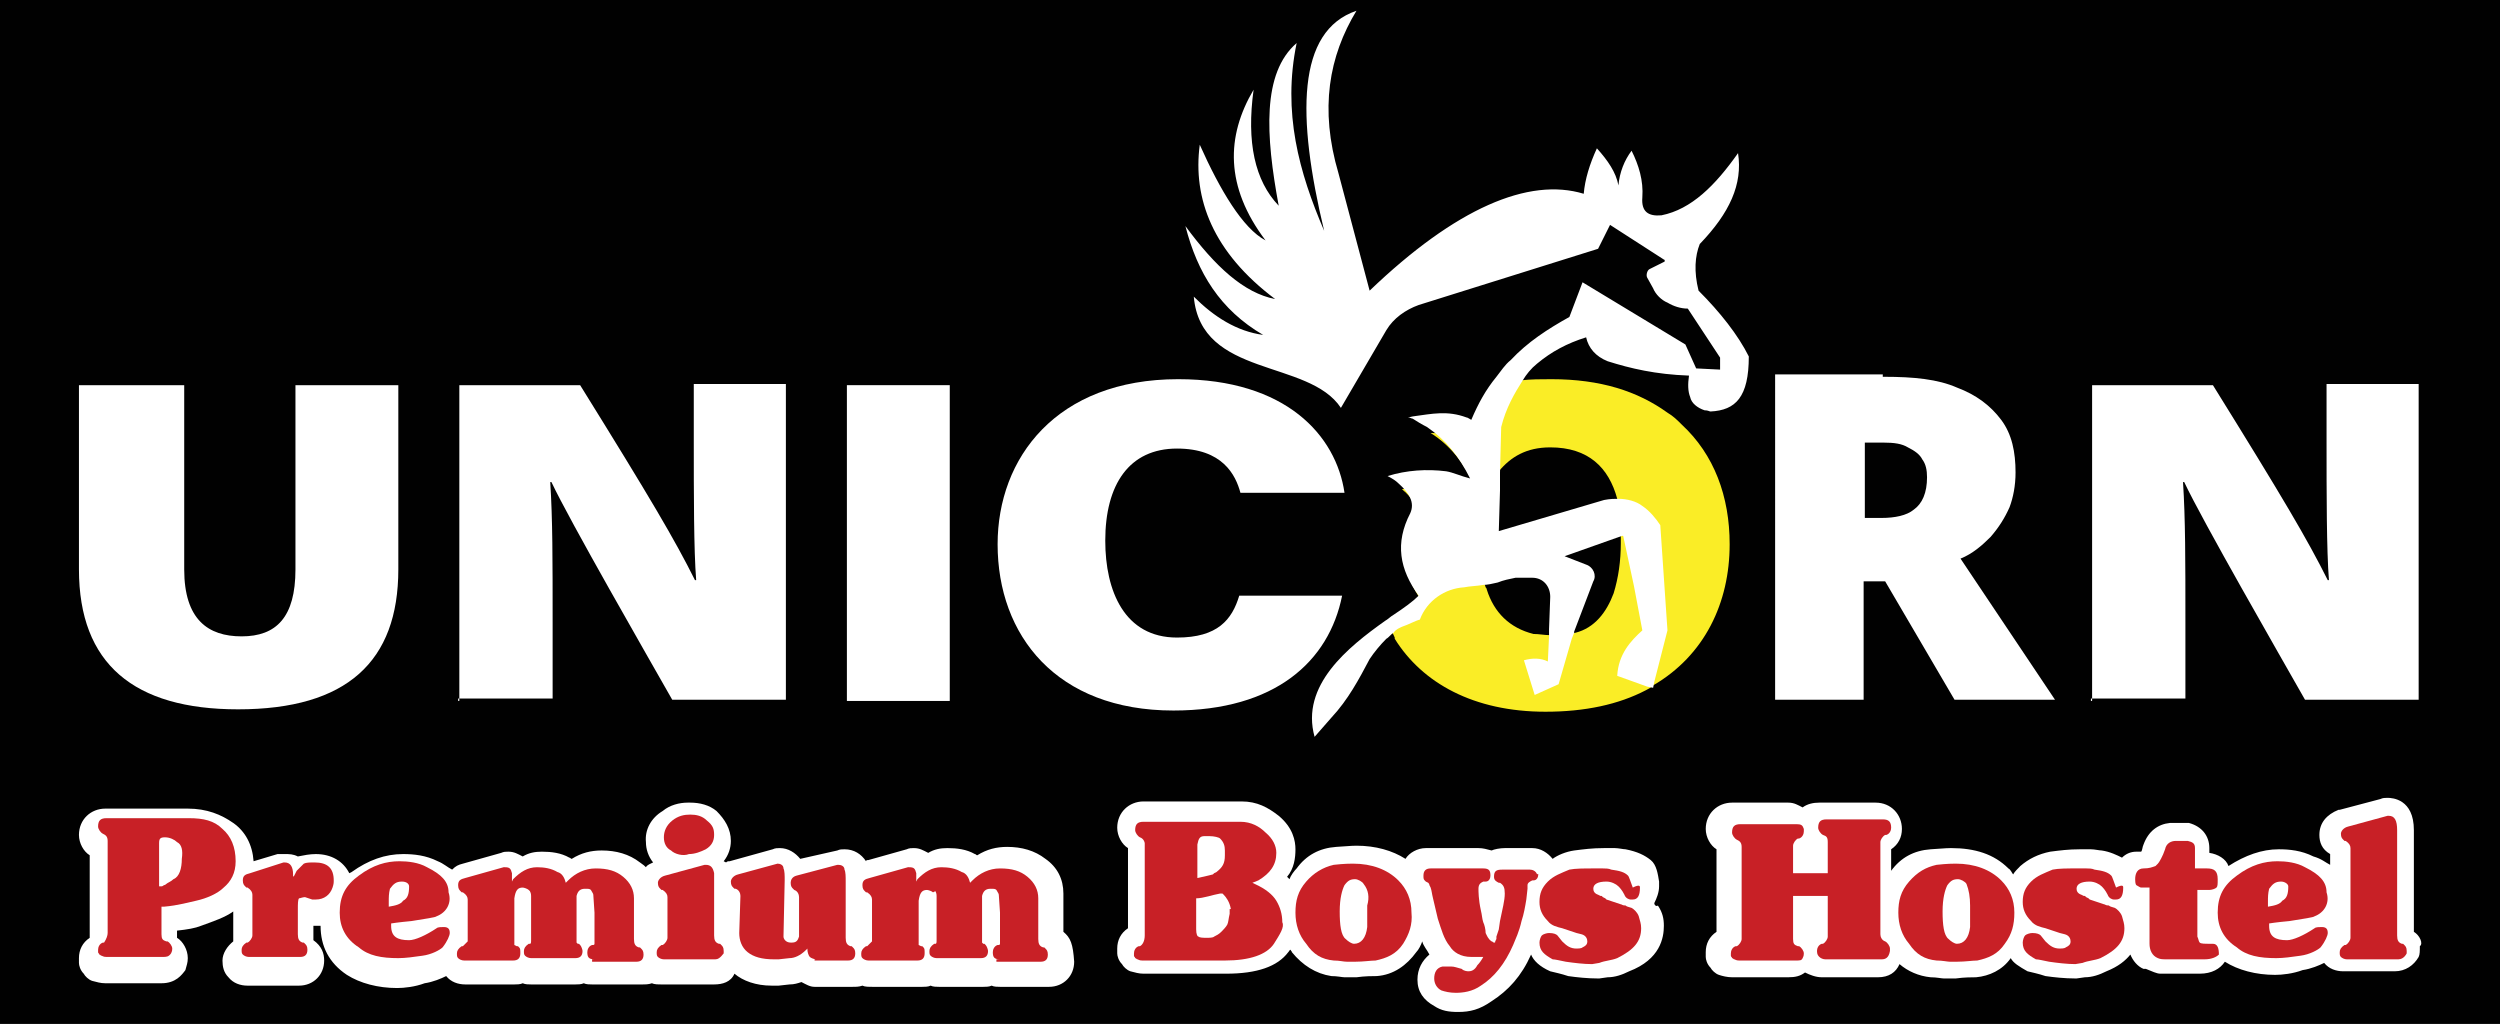
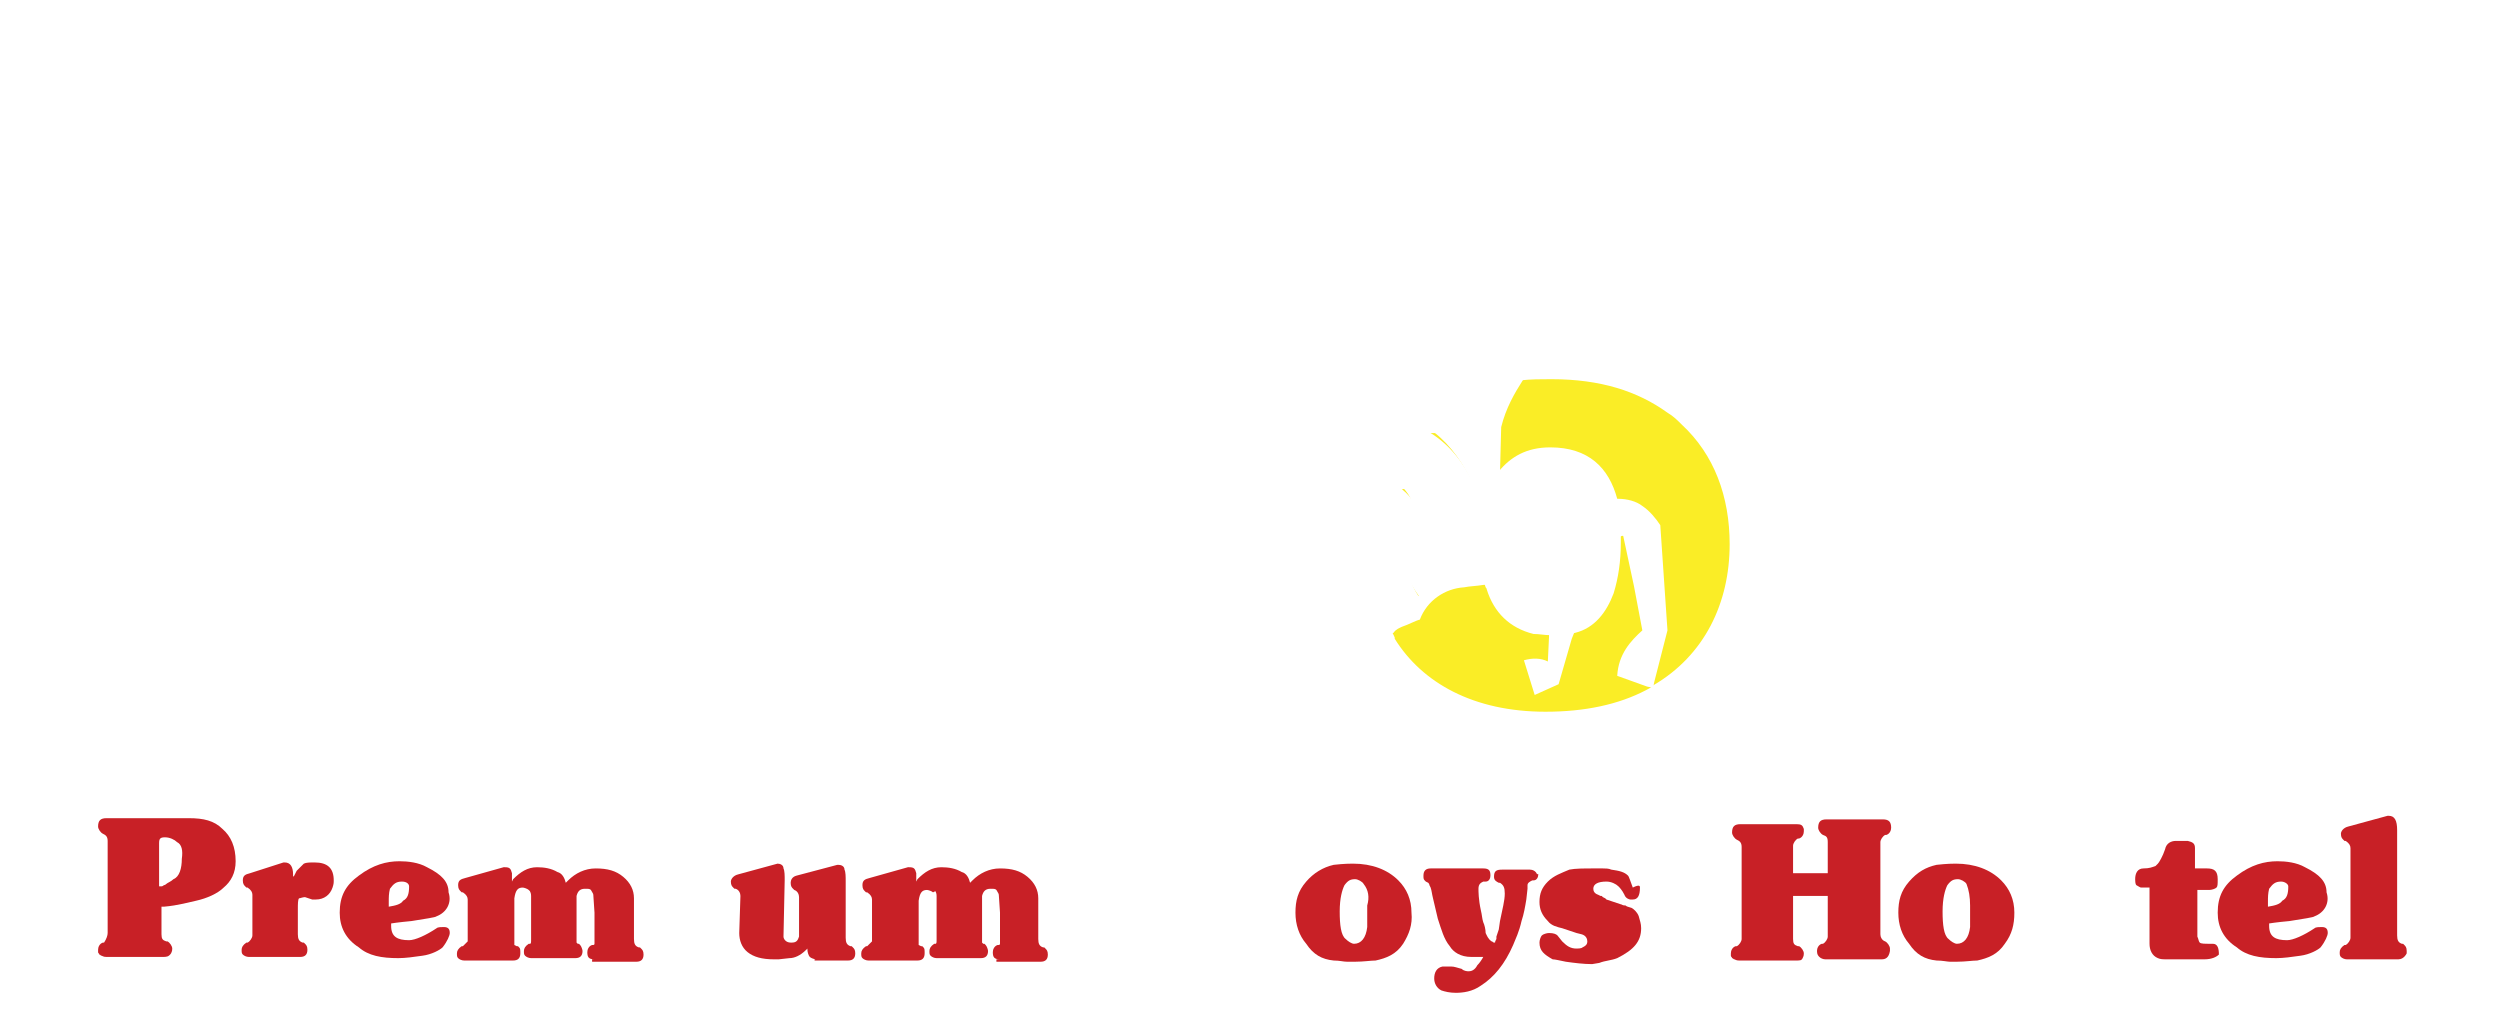
<svg xmlns="http://www.w3.org/2000/svg" version="1.1" id="Layer_1" x="0px" y="0px" viewBox="0 0 209 85.6" enable-background="new 0 0 209 85.6" xml:space="preserve">
-   <rect x="0" fill="#010101" width="209" height="85.6" />
  <g>
    <path fill="#FFFFFF" d="M15.4,32.2v15.4c0,4.2,2,5.6,4.8,5.6c2.9,0,4.5-1.6,4.5-5.6V32.2h8.6v15.4c0,7.7-4.3,11.7-13.4,11.7   c-8.7,0-13.3-3.8-13.3-11.7V32.2H15.4z" />
    <path fill="#FFFFFF" d="M38.4,58.6V32.2h10.1c5.9,9.5,7.9,12.9,9.6,16.3h0.1c-0.2-2.5-0.2-7.2-0.2-11.7v-4.7h7.7v26.4h-9.5   c-2.1-3.7-8.6-15-10.1-18.2H46c0.2,3.1,0.2,6.5,0.2,11.7v6.4h-7.9V58.6z" />
    <path fill="#FFFFFF" d="M79.4,32.2v26.4h-8.6V32.2H79.4z" />
    <path fill="#FFFFFF" d="M98.4,53.3c-4.4,0-6-3.9-6-8.1c0-4.7,2-7.7,6-7.7c3.8,0,4.9,2.2,5.3,3.7h8.7c-0.7-4.8-4.9-9.5-13.9-9.5   c-10.2,0-15.1,6.6-15.1,13.8c0,7.6,4.9,13.9,14.7,13.9c8.5,0,13-4.1,14.1-9.6h-8.6C103,51.8,101.8,53.3,98.4,53.3z" />
    <path fill="#FAED26" d="M140.6,35.5c-0.4-0.4-0.7-0.7-1.2-1c-2.5-1.8-5.6-2.8-9.7-2.8c-0.9,0-1.7,0-2.6,0.1l0,0   c-0.6,0.1-1.1,0.1-1.7,0.2c-0.9,1.1-1.5,2.2-2.1,3.6c-0.1-0.1-0.2-0.1-0.4-0.2c-0.2,0.5-0.5,0.9-0.6,1.4c-0.9-0.5-1.8-0.6-2.7-0.6   c1.6,1,2.8,2.5,3.6,4.3c-0.6-0.2-1.2-0.5-2-0.6c0.4,0.5,0.6,1,0.9,1.6c-1.6-0.7-3.2-0.9-4.9-0.6c0.9,0.7,1.4,1.6,1,2.5   c-1.2,2.3-0.9,4.7,0.7,6.9c-0.5,0.5-1.2,1-2.1,1.6c-0.2,0.1-0.5,0.4-0.7,0.5c0.1,0.2,0.4,0.6,0.5,0.9c0,0,0,0,0,0.1   c2.3,3.7,6.6,6.1,12.6,6.1c3.3,0,6.1-0.6,8.4-1.8c0.2-0.1,0.4-0.2,0.6-0.4c4.3-2.5,6.4-6.9,6.4-11.8   C144.6,41.5,143.3,38,140.6,35.5z M131.7,52.9c-0.4,0.1-0.9,0.2-1.4,0.2c-0.1,0-0.4,0-0.5,0c-0.1,0-0.1,0-0.2,0   c-0.5,0-0.9-0.1-1.4-0.1c-2-0.5-3.3-1.8-3.9-3.7c0-0.1-0.1-0.2-0.1-0.2c-0.4-1.1-0.5-2.5-0.5-3.8c0-1.2,0.1-2.3,0.4-3.3   c0.2-1,0.6-1.8,1.2-2.6c1-1.2,2.3-2,4.3-2c3.2,0,4.9,1.7,5.6,4.3c0.1,0.5,0.2,1,0.2,1.5c0.1,0.5,0.1,1.1,0.1,1.7c0,0.1,0,0.4,0,0.5   c0,1.5-0.2,2.9-0.6,4.2C134.3,51.2,133.3,52.5,131.7,52.9z" />
    <path fill="#FFFFFF" d="M174.9,58.6V32.2H185c5.9,9.5,7.9,12.9,9.6,16.3h0.1c-0.2-2.5-0.2-7.2-0.2-11.7v-4.7h7.7v26.4h-9.5   c-2.1-3.7-8.6-15-10.1-18.2h-0.1c0.2,3.1,0.2,6.5,0.2,11.7v6.4h-7.9V58.6z" />
    <g>
      <path fill="#FFFFFF" d="M143,34.4c-0.1,0-0.2-0.1-0.5-0.1c-0.6-0.2-1.1-0.6-1.2-1.1c-0.2-0.5-0.2-1.1-0.1-1.8    c-2.8-0.1-4.9-0.6-6.8-1.2c-1-0.4-1.6-1.1-1.8-2c-1.6,0.5-2.9,1.2-4.1,2.2c-0.5,0.4-0.9,0.9-1.2,1.4c-0.7,1.1-1.4,2.3-1.8,3.9    l-0.1,3.8V41l-0.1,3.4l8.8-2.6c0.5-0.1,0.9-0.1,1.2-0.1c0.7,0,1.5,0.2,2,0.6c0.6,0.4,1.1,1,1.5,1.6l0.6,8.8l-1.1,4.3l-0.1,0.5    l-0.5-0.1l-2.5-0.9c0.1-1.8,1.1-2.9,2.1-3.8l-0.7-3.7l-0.9-4.2h-0.1l-4.8,1.7l1.8,0.7c0.6,0.2,0.9,0.9,0.6,1.4l-1.6,4.2v0.1    l-0.2,0.5l-1.1,3.8l-2,0.9l-0.9-2.9c0.7-0.2,1.4-0.2,2,0.1l0.1-2.1v-0.6l0.1-2.7c0-0.9-0.6-1.6-1.5-1.6h-1.4    c-0.5,0.1-1,0.2-1.5,0.4c-0.4,0.1-0.9,0.2-1.2,0.2c-0.6,0.1-1.1,0.1-1.6,0.2c-1.6,0.1-3.1,1.1-3.7,2.7c-0.4,0.1-0.9,0.4-1.5,0.6    c-0.2,0.1-0.5,0.2-0.7,0.5c-0.2,0.1-0.4,0.4-0.6,0.5c-0.5,0.5-1,1.1-1.4,1.7c-0.9,1.7-1.8,3.4-3.2,4.9l-1.4,1.6    c-1.2-4.3,2.8-7.5,5.9-9.7c0.2-0.1,0.5-0.4,0.7-0.5c0.9-0.6,1.6-1.1,2.1-1.6c-1.6-2.2-2-4.4-0.7-6.9c0.4-0.9-0.1-1.7-1-2.5    c-0.2-0.2-0.5-0.4-0.9-0.6c1.6-0.5,3.3-0.6,4.9-0.4c0.6,0.1,1.2,0.4,2,0.6c-0.9-1.8-2-3.2-3.6-4.3c-0.4-0.2-0.9-0.5-1.2-0.7    c-0.1,0-0.2-0.1-0.4-0.1c0.1,0,0.4-0.1,0.5-0.1c1.5-0.2,2.8-0.5,4.4,0.1c0.1,0,0.2,0.1,0.4,0.2c0.6-1.4,1.2-2.5,2.1-3.6    c0.4-0.5,0.7-1,1.2-1.4c1.4-1.5,3.1-2.6,4.9-3.6l1.1-2.9l8.6,5.2l0.9,2l2,0.1v-1l-2.7-4.1c-0.6,0-1.2-0.2-1.7-0.5    c-0.5-0.2-1-0.7-1.2-1.2l-0.5-0.9c-0.1-0.2,0-0.6,0.2-0.7l1.2-0.6c0.1,0,0.1-0.2,0-0.2l-4.5-2.9l-1,2l-15,4.7    c-1.1,0.4-2.1,1.1-2.7,2.1l-3.8,6.5c-2.7-4.1-11.7-2.5-12.3-9.3c1.7,1.7,3.6,2.9,5.8,3.2c-3.6-2.1-5.5-5.2-6.5-9.1    c2.5,3.4,4.9,5.6,7.5,6.1c-5.2-3.9-6.9-8.4-6.3-12.9c1.7,3.8,3.6,7,5.5,8c-3.4-4.5-3.3-8.7-1-12.6c-0.6,4.4,0.1,7.6,2.1,9.7    c-1.1-5.9-1.4-11.1,1.5-13.6c-1.2,5.8,0.2,10.8,2.3,15.7c-2.3-9.6-2.3-16.7,2.7-18.4c-2.3,3.8-3.1,8.2-1.5,13.6l2.6,9.8    c7.2-6.9,13.3-9.5,17.9-8.1c0.1-1.2,0.5-2.5,1.1-3.8c0.9,1,1.6,2,1.8,3.1c0.1-1.1,0.5-2.1,1.1-2.9c0.6,1.2,1,2.5,0.9,3.9    c-0.1,1.2,0.5,1.6,1.6,1.5c2.5-0.5,4.5-2.5,6.4-5.2c0.4,2.6-0.7,5-3.2,7.6c-0.4,1-0.5,2.3-0.1,3.9c1.8,1.8,3.3,3.7,4.2,5.5    C146.2,33.2,145.1,34.3,143,34.4z" />
    </g>
    <g>
      <g>
        <g>
          <path fill="#FFFFFF" d="M88.9,77.9L88.9,77.9v-3.2c0-1.2-0.5-2.2-1.5-2.9c-0.9-0.7-2-1-3.2-1c-0.9,0-1.7,0.2-2.5,0.7      c-0.1,0-0.1-0.1-0.2-0.1c-0.7-0.4-1.5-0.5-2.3-0.5c-0.6,0-1.1,0.1-1.6,0.4c-0.4-0.2-0.7-0.4-1.2-0.4c-0.2,0-0.4,0-0.6,0.1      l-3.2,0.9c-0.1,0-0.2,0-0.2,0.1c-0.4-0.6-1-1-1.8-1c-0.2,0-0.4,0-0.6,0.1l-3.1,0.7c-0.4-0.5-1-0.9-1.7-0.9c-0.2,0-0.4,0-0.6,0.1      L61,72h-0.1c-0.1,0-0.2,0.1-0.2,0.1L60.5,72c0.4-0.5,0.6-1.1,0.6-1.7c0-1-0.5-1.8-1.2-2.5l0,0c-0.6-0.5-1.4-0.7-2.2-0.7      c-0.1,0-0.1,0-0.2,0c-0.7,0-1.5,0.2-2.1,0.7c-1,0.6-1.5,1.6-1.4,2.6c0,0.6,0.2,1.2,0.6,1.7c-0.2,0.1-0.5,0.2-0.6,0.4      c-0.1-0.1-0.2-0.2-0.5-0.4c-0.9-0.7-2-1-3.2-1c-0.9,0-1.7,0.2-2.5,0.7c-0.1,0-0.1-0.1-0.2-0.1c-0.7-0.4-1.5-0.5-2.3-0.5      c-0.6,0-1.1,0.1-1.6,0.4c-0.4-0.2-0.7-0.4-1.2-0.4c-0.2,0-0.4,0-0.6,0.1l-3.2,0.9c-0.4,0.1-0.6,0.2-0.9,0.5      c-0.4-0.2-0.7-0.5-1.2-0.7c-1-0.5-2-0.6-2.9-0.6c-1.5,0-2.9,0.5-4.3,1.5L29.2,73c-0.5-1-1.5-1.6-2.8-1.6c-0.5,0-1,0.1-1.5,0.2      c-0.4-0.2-0.7-0.2-1.1-0.2c-0.1,0-0.2,0-0.4,0h-0.2l-2,0.6c-0.1-1.4-0.7-2.5-1.7-3.2c-1-0.7-2.2-1.2-3.8-1.2H8.8      c-1.2,0-2.2,0.9-2.2,2.2c0,0.7,0.4,1.4,0.9,1.7v6.9c-0.6,0.4-0.9,1-0.9,1.7c0,0.1,0,0.2,0,0.4c0,0.2,0.1,0.6,0.4,0.9      c0.1,0.2,0.4,0.5,0.7,0.6c0.4,0.1,0.7,0.2,1.1,0.2h4.7c1.2,0,1.7-0.7,2-1.1l0,0c0.1-0.4,0.2-0.6,0.2-1c0-0.7-0.4-1.4-0.9-1.7      v-0.6c0.9-0.1,1.5-0.2,2-0.4c1.1-0.4,2-0.7,2.7-1.2v2.5c-0.5,0.4-0.9,1-0.9,1.6c0,0.5,0.1,1,0.5,1.4c0.4,0.5,1,0.7,1.6,0.7H25      c1.2,0,2.1-0.9,2.1-2.1c0-0.6-0.2-1.2-0.9-1.7v-1.2c0,0,0,0,0.1,0c0.1,0,0.4,0,0.5,0c0,1.7,0.7,3.1,2.2,4.1l0,0      c1.1,0.7,2.6,1.1,4.2,1.1c0.6,0,1.5-0.1,2.3-0.4c0.7-0.1,1.4-0.4,1.8-0.6l0,0c0.4,0.5,1,0.7,1.6,0.7h4.1c0.2,0,0.5,0,0.7-0.1      c0.2,0.1,0.5,0.1,0.7,0.1h3.7c0.2,0,0.5,0,0.7-0.1c0.2,0.1,0.5,0.1,0.7,0.1h4.1c0.4,0,0.6,0,0.9-0.1c0.2,0.1,0.5,0.1,0.9,0.1      h4.3c0.7,0,1.4-0.2,1.7-0.9l0,0c0.7,0.6,1.8,1,3.1,1h0.2c0.1,0,0.2,0,0.4,0l0.9-0.1c0.4,0,0.7-0.1,1-0.2      c0.4,0.2,0.7,0.4,1.1,0.4h3.1c0.4,0,0.6,0,0.9-0.1c0.2,0.1,0.5,0.1,0.9,0.1h4.1c0.2,0,0.5,0,0.7-0.1c0.2,0.1,0.5,0.1,0.7,0.1      h3.7c0.2,0,0.5,0,0.7-0.1c0.2,0.1,0.5,0.1,0.7,0.1h4.1c1.2,0,2.1-0.9,2.1-2.1C89.7,78.9,89.5,78.4,88.9,77.9z" />
-           <path fill="#FFFFFF" d="M138.3,75.5c0.2-0.4,0.4-0.9,0.4-1.4c0,0,0-0.1,0-0.2v-0.2c-0.1-0.6-0.2-1.4-0.7-1.8      c-0.5-0.4-1.1-0.7-2.1-0.9c-0.2,0-0.6-0.1-0.9-0.1s-0.6,0-0.9,0c-1,0-1.7,0.1-2.5,0.2c-0.7,0.1-1.4,0.4-1.8,0.7      c-0.4-0.5-1-0.9-1.7-0.9h-2.3c-0.4,0-0.9,0.1-1.1,0.2c-0.4-0.1-0.7-0.2-1.1-0.2h-4.4c-0.7,0-1.4,0.4-1.7,0.9      c-1.1-0.7-2.5-1.1-4.1-1.1c-0.1,0-0.4,0-1.7,0.1c-1.4,0.1-2.5,0.7-3.3,1.8c-0.2,0.2-0.5,0.6-0.6,0.9c-0.1-0.1-0.1-0.1-0.2-0.2      c0.6-0.7,0.7-1.6,0.7-2.3c0-0.7-0.2-1.8-1.4-2.8c-0.9-0.7-1.8-1.2-3.1-1.2l0,0h-8.2c-1.2,0-2.2,0.9-2.2,2.2      c0,0.7,0.4,1.4,0.9,1.7v1c0,0.2,0,0.5,0,0.7v0.6l0,0c0,0.2,0,0.5,0,0.6v0.1v3.7c-0.6,0.4-0.9,1-0.9,1.7c0,0.1,0,0.2,0,0.4      c0,0.2,0.1,0.6,0.4,0.9c0.1,0.2,0.4,0.5,0.7,0.6c0.4,0.1,0.7,0.2,1.1,0.2h6.9c2.6,0,4.3-0.6,5.2-1.8c0.1-0.1,0.1-0.2,0.2-0.2      c0,0.1,0.1,0.1,0.1,0.2c0.9,1.1,2,1.8,3.3,2c0.5,0,0.9,0.1,1.1,0.1c0.4,0,0.5,0,0.5,0h0.4h0.1c0.7-0.1,1.4-0.1,1.7-0.1l0,0l0,0      c1.4-0.1,2.5-0.9,3.3-2c0.2-0.2,0.4-0.6,0.5-0.9c0.1,0.4,0.4,0.7,0.6,1.1c-0.6,0.5-1,1.2-1,2.1c0,1,0.5,1.7,1.4,2.2      c0.6,0.4,1.2,0.5,2,0.5c1,0,1.8-0.2,2.8-0.9c1.4-0.9,2.5-2.1,3.3-3.9c0.2,0.5,0.7,1,1.6,1.4c0.4,0.1,0.9,0.2,1.5,0.4      c0.7,0.1,1.6,0.2,2.5,0.2h0.1l0.7-0.1c0.6,0,1.2-0.2,1.8-0.5c2.6-1,2.9-2.8,2.9-3.8c0-0.6-0.1-1.1-0.5-1.7      C138.5,75.8,138.3,75.7,138.3,75.5z" />
          <path fill="#FFFFFF" d="M201.8,77.9v-8.5c0-2.6-1.8-2.7-2.2-2.7c-0.2,0-0.4,0-0.6,0.1l-3.4,0.9h-0.1c-1,0.4-1.6,1.1-1.6,2.1      c0,0.6,0.2,1.2,0.9,1.6l0,0v0.9c-0.4-0.2-0.7-0.5-1.4-0.7c-1-0.5-2-0.6-2.9-0.6c-1.4,0-2.8,0.5-4.2,1.4c-0.2-0.6-0.9-1-1.6-1.1      v-0.4c0-1-0.6-1.8-1.7-2.1c-0.2,0-0.4,0-1.4,0h-0.1h-0.1c-1,0.1-1.8,0.7-2.2,1.8l0,0c-0.1,0.2-0.1,0.5-0.2,0.6      c-0.1,0-0.1,0-0.4,0c-0.5,0-0.9,0.2-1.2,0.5c-0.4-0.2-1-0.5-1.7-0.6c-0.2,0-0.6-0.1-0.9-0.1s-0.6,0-0.9,0c-1,0-1.7,0.1-2.5,0.2      c-1,0.2-1.8,0.6-2.5,1.2c-0.2,0.2-0.5,0.5-0.6,0.7c-0.1-0.1-0.2-0.4-0.4-0.5c-1.2-1.2-2.8-1.7-4.8-1.7c-0.1,0-0.4,0-1.7,0.1      c-1.4,0.1-2.5,0.7-3.3,1.8V71c0.6-0.4,0.9-1,0.9-1.7c0-1.2-0.9-2.2-2.2-2.2h-4.7c-0.5,0-1,0.1-1.4,0.4c-0.4-0.2-0.7-0.4-1.2-0.4      h-4.7c-1.2,0-2.2,0.9-2.2,2.2c0,0.7,0.4,1.4,0.9,1.7v6.9c-0.6,0.4-0.9,1-0.9,1.7c0,0.1,0,0.2,0,0.4c0,0.2,0.1,0.6,0.4,0.9      c0.1,0.2,0.4,0.5,0.7,0.6s0.7,0.2,1.1,0.2h4.7c0.6,0,1-0.1,1.4-0.4c0.4,0.2,0.9,0.4,1.4,0.4h4.7c0.9,0,1.5-0.4,1.8-1.1      c0.7,0.6,1.6,1,2.6,1.1c0.5,0,0.9,0.1,1.1,0.1c0.4,0,0.5,0,0.5,0h0.4h0.1c0.7-0.1,1.4-0.1,1.7-0.1l0,0l0,0      c1.1-0.1,2.2-0.6,2.9-1.6c0.2,0.4,0.7,0.7,1.4,1.1c0.4,0.1,0.9,0.2,1.5,0.4c0.7,0.1,1.6,0.2,2.5,0.2h0.1l0.7-0.1      c0.6,0,1.2-0.2,1.8-0.5c1-0.4,1.6-0.9,2-1.4c0.2,0.5,0.6,1,1.1,1.2h0.1h0.1c0.5,0.2,0.9,0.4,1.2,0.4h3.3c1,0,1.7-0.4,2.1-1      c1.1,0.7,2.6,1.1,4.2,1.1c0.6,0,1.5-0.1,2.3-0.4c0.7-0.1,1.4-0.4,1.8-0.6l0,0c0.4,0.5,1,0.7,1.6,0.7h4.3c0.9,0,1.6-0.5,2-1.2      l0,0l0,0c0.1-0.2,0.1-0.5,0.1-0.9C202.6,78.9,202.3,78.2,201.8,77.9z M151.2,70.9L151.2,70.9L151.2,70.9v0.6l0,0V70.9z       M151.4,77.8C151.2,77.8,151.2,77.8,151.4,77.8v-1.6l0,0V77.8z" />
        </g>
        <path fill="#C82026" d="M18.7,74.2c-0.5,0.5-1.4,0.9-2.3,1.1c-0.5,0.1-1.5,0.4-2.7,0.5h-0.2v2.3c0,0.4,0.1,0.5,0.4,0.6h0.1     c0.2,0.1,0.4,0.4,0.4,0.6c0,0.1,0,0.2-0.1,0.4C14.1,80,13.9,80,13.6,80H8.9c-0.1,0-0.2,0-0.4-0.1c-0.1,0-0.1-0.1-0.2-0.1     c0-0.1-0.1-0.1-0.1-0.2s0-0.1,0-0.2c0-0.2,0.1-0.5,0.4-0.6h0.1C8.9,78.5,9,78.2,9,78v-7.7c0-0.4-0.2-0.5-0.4-0.6l0,0l0,0     c-0.2-0.1-0.4-0.4-0.4-0.6c0-0.5,0.2-0.7,0.7-0.7h6.9c1.2,0,2.1,0.2,2.8,0.9c0.7,0.6,1.1,1.5,1.1,2.7     C19.7,73,19.3,73.7,18.7,74.2z M14.8,70.4c-0.2-0.2-0.6-0.4-1-0.4s-0.5,0.1-0.5,0.5v0.2v3.4h0.1h0.1c0.1,0,0.2-0.1,0.2-0.1     s0.1,0,0.2-0.1c0.1-0.1,0.4-0.2,0.6-0.4c0.5-0.2,0.7-0.9,0.7-1.7C15.3,71.1,15.2,70.6,14.8,70.4z" />
        <path fill="#C82026" d="M27.8,74.2c-0.2,0.6-0.7,1-1.4,1c0,0-0.1,0-0.2,0c-0.1,0-0.1,0-0.1,0L25.5,75c-0.2,0-0.4,0.1-0.5,0.1     c-0.1,0.1-0.1,0.5-0.1,0.9v2.1c0,0.4,0.1,0.6,0.4,0.7h0.1l0.1,0.1c0.1,0.1,0.2,0.2,0.2,0.5c0,0.4-0.2,0.6-0.6,0.6h-4.3     c-0.2,0-0.4-0.1-0.5-0.2c-0.1-0.1-0.1-0.2-0.1-0.4c0-0.2,0.1-0.4,0.4-0.6h0.1c0.2-0.1,0.4-0.4,0.4-0.6v-0.1v-3.3     c0-0.2-0.1-0.4-0.4-0.6h-0.1l-0.1-0.1c-0.1-0.1-0.2-0.2-0.2-0.5c0-0.4,0.2-0.5,0.6-0.6l2.8-0.9h0.1l0,0c0.5,0,0.7,0.4,0.7,1v0.2     l0.1-0.1l0.2-0.4c0.2-0.2,0.5-0.5,0.6-0.6c0.2-0.1,0.5-0.1,0.9-0.1c1.1,0,1.6,0.5,1.6,1.5C27.9,73.8,27.9,73.9,27.8,74.2z" />
        <path fill="#C82026" d="M36.5,76.6c-0.1,0.1-0.9,0.2-2.1,0.4c-1.1,0.1-1.7,0.2-1.7,0.2v0.2c0,0.9,0.5,1.2,1.5,1.2     c0.5,0,1.4-0.4,2.3-1c0.1-0.1,0.4-0.1,0.6-0.1c0.4,0,0.5,0.2,0.5,0.5c0,0.2-0.2,0.7-0.6,1.2c-0.2,0.2-0.9,0.6-1.7,0.7     c-0.7,0.1-1.4,0.2-2,0.2c-1.4,0-2.5-0.2-3.3-0.9c-1.1-0.7-1.6-1.7-1.6-2.9c0-1.4,0.5-2.3,1.6-3.1c1.2-0.9,2.3-1.2,3.4-1.2     c0.7,0,1.6,0.1,2.3,0.5c1.2,0.6,1.8,1.2,1.8,2.1C37.8,75.5,37.3,76.3,36.5,76.6z M33.6,73.7c-0.5,0-0.7,0.2-1,0.6     c-0.1,0.4-0.1,0.7-0.1,1.1c0,0.1,0,0.1,0,0.2s0,0.1,0,0.2c0.6-0.1,1-0.2,1.2-0.5c0.4-0.2,0.5-0.6,0.5-1.2     C34.2,73.9,34,73.7,33.6,73.7z" />
        <path fill="#C82026" d="M49.7,80.2c-0.5,0-0.6-0.2-0.6-0.6c0-0.2,0.1-0.5,0.4-0.6h0.1c0.1,0,0.1-0.1,0.1-0.1v-0.2v-0.5v-0.4v-1.5     l-0.1-1.5c0-0.1-0.1-0.2-0.2-0.4c-0.1-0.1-0.2-0.1-0.5-0.1c-0.4,0-0.6,0.2-0.7,0.6v0.2v3.7l0.1,0.1h0.1l0.1,0.1     c0.1,0.1,0.2,0.4,0.2,0.5c0,0.4-0.2,0.6-0.6,0.6h-3.7c-0.2,0-0.4-0.1-0.5-0.2c-0.1-0.1-0.1-0.2-0.1-0.4c0-0.2,0.1-0.4,0.4-0.6     h0.1c0.1,0,0.1-0.1,0.1-0.4v-0.4v-3.2c0-0.1,0-0.2-0.1-0.4l-0.1-0.1c-0.1-0.1-0.4-0.2-0.5-0.2c-0.4,0-0.6,0.2-0.7,0.9     c0,0.1,0,0.4,0,0.6c0,0.2,0,0.6,0,1.1v1.5v0.4V79l0.2,0.1h0.1l0.1,0.1l0,0c0.1,0.1,0.1,0.2,0.1,0.5c0,0.4-0.2,0.6-0.6,0.6h-4.1     c-0.2,0-0.4-0.1-0.5-0.2c-0.1-0.1-0.1-0.2-0.1-0.4c0-0.2,0.1-0.4,0.4-0.6h0.1c0.1-0.1,0.2-0.2,0.4-0.4v-0.1v-3.4     c0-0.2-0.1-0.4-0.4-0.6h-0.1l-0.1-0.1c-0.1-0.1-0.2-0.2-0.2-0.5c0-0.4,0.2-0.5,0.6-0.6l3.2-0.9h0.1c0.4,0,0.5,0.1,0.6,0.5v0.1     v0.1v0.1v0.4l0.1-0.2c0.6-0.6,1.2-1,2-1c0.6,0,1.2,0.1,1.7,0.4c0.4,0.1,0.6,0.5,0.7,0.9l0.2-0.2c0.6-0.6,1.4-1,2.3-1     c1,0,1.7,0.2,2.3,0.7s0.9,1.1,0.9,1.8v3.4c0,0.4,0.1,0.6,0.4,0.7h0.1l0.1,0.1c0.1,0.1,0.2,0.2,0.2,0.5c0,0.4-0.2,0.6-0.6,0.6     h-3.7V80.2z" />
-         <path fill="#C82026" d="M59.8,80.2h-4.3c-0.2,0-0.4-0.1-0.5-0.2c-0.1-0.1-0.1-0.2-0.1-0.4c0-0.2,0.1-0.4,0.4-0.6h0.1     c0.2-0.1,0.4-0.4,0.4-0.6v-0.1v-3.3c0-0.2-0.1-0.4-0.4-0.6h-0.1l-0.1-0.1c-0.1-0.1-0.2-0.2-0.2-0.5c0-0.2,0.2-0.5,0.6-0.6     l3.3-0.9h0.1c0.4,0,0.6,0.2,0.7,0.7c0,0,0,0.2,0,0.5v4.7c0,0.4,0.1,0.6,0.4,0.7h0.1l0.1,0.1c0.1,0.1,0.2,0.2,0.2,0.5     c0,0.1,0,0.1,0,0.2C60.2,80.1,60,80.2,59.8,80.2z M56.1,71.1c-0.4-0.2-0.6-0.6-0.6-1.1c0-0.5,0.2-1,0.7-1.4     c0.5-0.4,1-0.5,1.5-0.5s1,0.1,1.4,0.5c0.5,0.4,0.6,0.7,0.6,1.2s-0.2,0.9-0.7,1.2c-0.4,0.2-0.9,0.4-1.4,0.4     C57.1,71.6,56.4,71.4,56.1,71.1z" />
        <path fill="#C82026" d="M68.2,80.2c-0.1,0-0.4-0.1-0.5-0.2c-0.1-0.1-0.2-0.4-0.2-0.6v-0.1l-0.1,0.1c-0.5,0.5-1,0.7-1.4,0.7     l-0.9,0.1c0,0-0.1,0-0.2,0c-0.1,0-0.1,0-0.2,0c-1,0-1.7-0.2-2.2-0.6c-0.5-0.4-0.7-1-0.7-1.6l0.1-3.1c0-0.2-0.1-0.5-0.4-0.6h-0.1     l-0.1-0.1c-0.1-0.1-0.2-0.2-0.2-0.5c0-0.2,0.2-0.5,0.6-0.6l3.3-0.9H65c0.2,0,0.5,0.1,0.5,0.4c0.1,0.2,0.1,0.6,0.1,1l-0.1,4.7     c0,0.2,0.2,0.5,0.6,0.5h0.1c0.4,0,0.5-0.2,0.6-0.5v-0.1V78v-0.1v-0.6V75c0-0.2-0.1-0.5-0.4-0.6l0,0l-0.1-0.1     c-0.1-0.1-0.2-0.2-0.2-0.5c0-0.2,0.1-0.5,0.5-0.6l3.4-0.9h0.1c0.2,0,0.5,0.1,0.5,0.4c0.1,0.2,0.1,0.6,0.1,1v4.7     c0,0.4,0.1,0.6,0.4,0.7h0.1l0.1,0.1c0.1,0.1,0.2,0.2,0.2,0.5c0,0.4-0.2,0.6-0.6,0.6h-2.8V80.2z" />
        <path fill="#C82026" d="M83.6,80.2c-0.5,0-0.6-0.2-0.6-0.6c0-0.2,0.1-0.5,0.4-0.6h0.1c0.1,0,0.1-0.1,0.1-0.1v-0.2v-0.5v-0.4v-1.5     l-0.1-1.5c0-0.1-0.1-0.2-0.2-0.4c-0.1-0.1-0.2-0.1-0.5-0.1c-0.4,0-0.6,0.2-0.7,0.6v0.2v3.7l0.1,0.1h0.1l0.1,0.1     c0.1,0.1,0.2,0.4,0.2,0.5c0,0.4-0.2,0.6-0.6,0.6h-3.7c-0.2,0-0.4-0.1-0.5-0.2c-0.1-0.1-0.1-0.2-0.1-0.4c0-0.2,0.1-0.4,0.4-0.6     h0.1c0.1,0,0.1-0.1,0.1-0.4v-0.4v-3.2c0-0.1,0-0.2-0.1-0.4L78,74.6c-0.1-0.1-0.4-0.2-0.5-0.2c-0.4,0-0.6,0.2-0.7,0.9     c0,0.1,0,0.4,0,0.6c0,0.2,0,0.6,0,1.1v1.5v0.4V79l0.2,0.1h0.1l0.1,0.1l0,0c0.1,0.1,0.1,0.2,0.1,0.5c0,0.4-0.2,0.6-0.6,0.6h-4.1     c-0.2,0-0.4-0.1-0.5-0.2c-0.1-0.1-0.1-0.2-0.1-0.4c0-0.2,0.1-0.4,0.4-0.6h0.1c0.1-0.1,0.2-0.2,0.4-0.4v-0.1v-3.4     c0-0.2-0.1-0.4-0.4-0.6h-0.1l-0.1-0.1c-0.1-0.1-0.2-0.2-0.2-0.5c0-0.4,0.2-0.5,0.6-0.6l3.2-0.9h0.1c0.4,0,0.5,0.1,0.6,0.5v0.1     v0.1v0.1v0.4l0.1-0.2c0.6-0.6,1.2-1,2-1c0.6,0,1.2,0.1,1.7,0.4c0.4,0.1,0.6,0.5,0.7,0.9l0.2-0.2c0.6-0.6,1.4-1,2.3-1     c1,0,1.7,0.2,2.3,0.7s0.9,1.1,0.9,1.8v3.4c0,0.4,0.1,0.6,0.4,0.7h0.1l0.1,0.1c0.1,0.1,0.2,0.2,0.2,0.5c0,0.4-0.2,0.6-0.6,0.6     h-3.7V80.2z" />
-         <path fill="#C82026" d="M106.5,78.9c-0.6,0.9-2,1.4-4.1,1.4h-6.9c-0.1,0-0.2,0-0.4-0.1c-0.1,0-0.1-0.1-0.2-0.1     c0-0.1-0.1-0.1-0.1-0.2c0-0.1,0-0.1,0-0.2c0-0.2,0.1-0.5,0.4-0.6h0.1c0.2-0.1,0.4-0.4,0.4-0.9v-4.1c0,0,0,0,0-0.1     c0-0.1,0-0.4,0-0.6c0-0.1,0-0.4,0-0.6c0-0.2,0-0.5,0-0.7v-1.6c0-0.1-0.1-0.4-0.4-0.5l0,0l0,0c-0.2-0.1-0.4-0.4-0.4-0.6     c0-0.5,0.2-0.7,0.7-0.7h8.1c0.9,0,1.6,0.4,2.1,0.9c0.6,0.5,0.9,1.1,0.9,1.7c0,1-0.5,1.7-1.5,2.3l-0.5,0.2l0.2,0.1     c0.9,0.4,1.5,0.9,1.8,1.4s0.5,1.1,0.5,1.8C107.4,77.5,107,78.1,106.5,78.9z M102.9,76c-0.1-0.6-0.4-1-0.6-1.2l-0.1-0.1H102     c-0.6,0.1-1.4,0.4-2,0.4v2.6c0,0.4,0.1,0.6,0.2,0.6c0.1,0.1,0.4,0.1,0.7,0.1c0.2,0,0.5,0,0.6-0.1c0.2-0.1,0.4-0.2,0.6-0.4     c0.1-0.1,0.4-0.4,0.5-0.6c0.1-0.2,0.1-0.5,0.2-0.9V76H102.9z M102.4,71.2c0-0.1,0-0.1,0-0.1c0-0.4-0.1-0.7-0.4-1     c-0.1-0.1-0.5-0.2-0.9-0.2h-0.2h-0.1h-0.1c-0.4,0-0.5,0.2-0.6,0.7v0.1v2.7c0.1,0,0.4-0.1,0.9-0.2l0.4-0.1l0.1-0.1l0.2-0.1     c0.5-0.4,0.7-0.7,0.7-1.4C102.4,71.4,102.4,71.4,102.4,71.2z" />
        <path fill="#C82026" d="M117.3,78.9c-0.6,0.9-1.4,1.2-2.3,1.4c-0.4,0-1,0.1-1.7,0.1H113c0,0-0.1,0-0.4,0s-0.6-0.1-1.1-0.1     c-1-0.1-1.7-0.5-2.3-1.4c-0.6-0.7-0.9-1.6-0.9-2.6c0-1,0.2-1.8,0.9-2.6c0.6-0.7,1.4-1.2,2.3-1.4c0.9-0.1,1.4-0.1,1.6-0.1     c1.6,0,2.9,0.5,3.8,1.4c0.7,0.7,1.1,1.6,1.1,2.7C118.1,77.3,117.8,78.1,117.3,78.9z M114,73.9c-0.1-0.2-0.5-0.4-0.7-0.4     c-0.4,0-0.6,0.1-0.9,0.5c-0.2,0.4-0.4,1.1-0.4,2.2c0,1.1,0.1,2,0.5,2.3c0.2,0.2,0.5,0.4,0.7,0.4c0.6,0,1-0.5,1.1-1.4     c0-0.2,0-0.5,0-0.7c0-0.4,0-0.7,0-1.1C114.5,75,114.4,74.4,114,73.9z" />
        <path fill="#C82026" d="M128.6,73.1c0,0.2-0.1,0.5-0.4,0.5h-0.1c-0.2,0.1-0.4,0.2-0.4,0.4v0.1v0.2l-0.1,0.9     c-0.1,0.6-0.2,1.2-0.4,1.8c-0.2,0.9-0.5,1.5-0.7,2c-0.7,1.6-1.6,2.7-2.7,3.4c-0.7,0.5-1.5,0.6-2.1,0.6c-0.5,0-0.9-0.1-1.2-0.2     c-0.4-0.2-0.6-0.6-0.6-1c0-0.5,0.2-0.9,0.7-1h0.2c0.1,0,0.2,0,0.5,0s0.5,0.1,0.9,0.2c0.2,0.2,0.5,0.2,0.6,0.2     c0.2,0,0.5-0.1,0.7-0.5c0.2-0.2,0.4-0.5,0.5-0.7h-0.4h-0.5H123c-0.9,0-1.5-0.4-1.8-0.9c-0.5-0.6-0.7-1.4-1-2.3l-0.4-1.7     c-0.1-0.4-0.1-0.6-0.2-0.9l-0.1-0.2c0-0.1-0.1-0.2-0.1-0.2l-0.2-0.1l-0.1-0.1l0,0c-0.1-0.1-0.1-0.2-0.1-0.4     c0-0.4,0.2-0.6,0.6-0.6h4.4c0.5,0,0.6,0.2,0.6,0.6c0,0.2-0.1,0.5-0.4,0.5H124c-0.2,0.1-0.4,0.2-0.4,0.6c0,0.2,0,0.9,0.2,1.8     c0.1,0.4,0.1,0.7,0.2,1c0.1,0.2,0.2,0.6,0.2,0.9c0.1,0.2,0.2,0.5,0.5,0.7c0.1,0,0.1,0.1,0.2,0.1c0.1,0,0.1,0,0.1-0.1l0.1-0.2     v-0.1v-0.1l0.2-0.6l0.1-0.7c0.2-1,0.4-1.7,0.4-2.3c0-0.5-0.1-0.7-0.4-0.9h-0.1c-0.2-0.1-0.4-0.2-0.4-0.5c0-0.5,0.2-0.6,0.7-0.6     h2.3c0.2,0,0.5,0.1,0.6,0.4C128.6,73,128.6,73.1,128.6,73.1z" />
        <path fill="#C82026" d="M137.1,74.2L137.1,74.2c0,0.7-0.2,1-0.6,1c0,0-0.1,0-0.2,0c-0.1,0-0.4-0.1-0.5-0.4     c-0.2-0.4-0.4-0.6-0.5-0.7c-0.2-0.2-0.6-0.4-1-0.4c-0.7,0-1.1,0.2-1.1,0.6c0,0.2,0.1,0.4,0.4,0.5l0.2,0.1h0.1L134,75l0.2,0.1     l0.1,0.1l1.2,0.4c0.1,0,0.1,0.1,0.4,0.1c0.1,0.1,0.2,0.1,0.5,0.2c0.2,0.1,0.5,0.4,0.6,0.7c0.1,0.4,0.2,0.6,0.2,1     c0,1.1-0.6,1.8-2,2.5c-0.5,0.2-1,0.2-1.5,0.4l-0.6,0.1c-0.7,0-1.5-0.1-2.2-0.2c-0.5-0.1-0.9-0.2-1.1-0.2     c-0.7-0.4-1.1-0.7-1.1-1.4c0-0.2,0.1-0.5,0.2-0.6c0.1-0.1,0.4-0.2,0.6-0.2c0.4,0,0.6,0.1,0.7,0.2l0,0l0.4,0.5     c0.4,0.4,0.7,0.6,1.2,0.6c0.1,0,0.4,0,0.5-0.1c0.2-0.1,0.4-0.2,0.4-0.5c0-0.2-0.1-0.5-0.5-0.6l-0.4-0.1l-1.2-0.4     c-0.4-0.1-0.9-0.2-1.2-0.6c-0.5-0.5-0.7-1-0.7-1.6c0-0.7,0.2-1.2,0.7-1.7c0.5-0.5,1.1-0.7,1.8-1c0.5-0.1,1.2-0.1,2.1-0.1     c0.2,0,0.5,0,0.7,0c0.2,0,0.5,0,0.7,0.1c0.7,0.1,1.1,0.2,1.4,0.5c0.1,0.1,0.2,0.5,0.4,1C137.1,73.9,137.1,74.1,137.1,74.2z" />
        <path fill="#C82026" d="M157.3,80.2h-4.7c-0.2,0-0.4-0.1-0.5-0.2c-0.1-0.1-0.2-0.2-0.2-0.5c0-0.2,0.1-0.5,0.4-0.6h0.1     c0.2-0.1,0.4-0.4,0.4-0.6v-0.1v-3.3h-2.9v3.6c0,0.4,0.1,0.5,0.4,0.6h0.1c0.2,0.1,0.4,0.4,0.4,0.6c0,0.1,0,0.2-0.1,0.4     c-0.1,0.2-0.2,0.2-0.6,0.2h-4.7c-0.1,0-0.2,0-0.4-0.1c-0.1,0-0.1-0.1-0.2-0.1c0-0.1-0.1-0.1-0.1-0.2c0-0.1,0-0.1,0-0.2     c0-0.2,0.1-0.5,0.4-0.6h0.1c0.2-0.1,0.4-0.4,0.4-0.6v-7.7c0-0.4-0.2-0.5-0.4-0.6l0,0l0,0c-0.2-0.1-0.4-0.4-0.4-0.6     c0-0.5,0.2-0.7,0.7-0.7h4.7c0.4,0,0.5,0.1,0.6,0.4c0,0.1,0,0.2,0,0.2c0,0.2-0.1,0.5-0.4,0.6h-0.1c-0.2,0.1-0.4,0.4-0.4,0.6V73     h2.9v-2.6c0-0.4-0.1-0.5-0.4-0.6l0,0l0,0c-0.2-0.1-0.4-0.4-0.4-0.6c0-0.5,0.2-0.7,0.7-0.7h4.7c0.5,0,0.7,0.2,0.7,0.7     c0,0.2-0.1,0.5-0.4,0.6h-0.1c-0.2,0.1-0.4,0.4-0.4,0.6v0.1v7.6c0,0.2,0.1,0.5,0.4,0.6l0,0l0,0c0.2,0.1,0.4,0.4,0.4,0.6     c0,0.1,0,0.2,0,0.2C157.9,80.1,157.6,80.2,157.3,80.2z" />
        <path fill="#C82026" d="M167.6,78.9c-0.6,0.9-1.4,1.2-2.3,1.4c-0.4,0-1,0.1-1.7,0.1h-0.2c0,0-0.1,0-0.4,0c-0.2,0-0.6-0.1-1.1-0.1     c-1-0.1-1.7-0.5-2.3-1.4c-0.6-0.7-0.9-1.6-0.9-2.6c0-1,0.2-1.8,0.9-2.6s1.4-1.2,2.3-1.4c0.9-0.1,1.4-0.1,1.6-0.1     c1.6,0,2.9,0.5,3.8,1.4c0.7,0.7,1.1,1.6,1.1,2.7C168.4,77.3,168.2,78.1,167.6,78.9z M164.4,73.9c-0.1-0.2-0.5-0.4-0.7-0.4     c-0.4,0-0.6,0.1-0.9,0.5c-0.2,0.4-0.4,1.1-0.4,2.2c0,1.1,0.1,2,0.5,2.3c0.2,0.2,0.5,0.4,0.7,0.4c0.6,0,1-0.5,1.1-1.4     c0-0.2,0-0.5,0-0.7c0-0.4,0-0.7,0-1.1C164.7,75,164.6,74.4,164.4,73.9z" />
-         <path fill="#C82026" d="M177.5,74.2L177.5,74.2c0,0.7-0.2,1-0.6,1c0,0-0.1,0-0.2,0s-0.4-0.1-0.5-0.4c-0.2-0.4-0.4-0.6-0.5-0.7     c-0.2-0.2-0.6-0.4-1-0.4c-0.7,0-1.1,0.2-1.1,0.6c0,0.2,0.1,0.4,0.4,0.5l0.2,0.1h0.1l0.1,0.1l0.2,0.1l0.1,0.1l1.2,0.4     c0.1,0,0.1,0.1,0.4,0.1c0.1,0.1,0.2,0.1,0.5,0.2c0.2,0.1,0.5,0.4,0.6,0.7c0.1,0.4,0.2,0.6,0.2,1c0,1.1-0.6,1.8-2,2.5     c-0.5,0.2-1,0.2-1.5,0.4l-0.6,0.1c-0.7,0-1.5-0.1-2.2-0.2c-0.5-0.1-0.9-0.2-1.1-0.2c-0.7-0.4-1.1-0.7-1.1-1.4     c0-0.2,0.1-0.5,0.2-0.6c0.1-0.1,0.4-0.2,0.6-0.2c0.4,0,0.6,0.1,0.7,0.2l0,0l0.4,0.5c0.4,0.4,0.7,0.6,1.2,0.6c0.1,0,0.4,0,0.5-0.1     c0.2-0.1,0.4-0.2,0.4-0.5c0-0.2-0.1-0.5-0.5-0.6l-0.4-0.1l-1.2-0.4c-0.4-0.1-0.9-0.2-1.2-0.6c-0.5-0.5-0.7-1-0.7-1.6     c0-0.7,0.2-1.2,0.7-1.7c0.5-0.5,1.1-0.7,1.8-1c0.5-0.1,1.2-0.1,2.1-0.1c0.2,0,0.5,0,0.7,0s0.5,0,0.7,0.1c0.7,0.1,1.1,0.2,1.4,0.5     c0.1,0.1,0.2,0.5,0.4,1C177.5,73.9,177.5,74.1,177.5,74.2z" />
        <path fill="#C82026" d="M184.3,80.2H181c-0.1,0-0.4,0-0.6-0.1c-0.5-0.2-0.7-0.7-0.7-1.2v-4.7H179c-0.1,0-0.2-0.1-0.4-0.2     c-0.1-0.1-0.1-0.4-0.1-0.5c0-0.5,0.2-0.9,0.7-0.9s0.7-0.1,1-0.2l0.1-0.1l0.1-0.1c0.1-0.1,0.4-0.6,0.6-1.2     c0.1-0.5,0.5-0.7,0.9-0.7c0.6,0,1,0,1,0c0.4,0.1,0.6,0.2,0.6,0.6v1.7h1c0.6,0,0.9,0.2,0.9,0.9c0,0.4,0,0.6-0.1,0.7     s-0.4,0.2-0.6,0.2h-1v3.9c0.1,0.2,0.1,0.4,0.2,0.5c0.1,0.1,0.4,0.1,0.9,0.1h0.2c0.4,0,0.5,0.4,0.5,0.9     C185.3,80,184.9,80.2,184.3,80.2z" />
        <path fill="#C82026" d="M193.5,76.6c-0.1,0.1-0.9,0.2-2.1,0.4c-1.1,0.1-1.7,0.2-1.7,0.2v0.2c0,0.9,0.5,1.2,1.5,1.2     c0.5,0,1.4-0.4,2.3-1c0.1-0.1,0.4-0.1,0.6-0.1c0.4,0,0.5,0.2,0.5,0.5c0,0.2-0.2,0.7-0.6,1.2c-0.2,0.2-0.9,0.6-1.7,0.7     c-0.7,0.1-1.4,0.2-2,0.2c-1.4,0-2.5-0.2-3.3-0.9c-1.1-0.7-1.6-1.7-1.6-2.9c0-1.4,0.5-2.3,1.6-3.1c1.2-0.9,2.3-1.2,3.4-1.2     c0.7,0,1.6,0.1,2.3,0.5c1.2,0.6,1.8,1.2,1.8,2.1C194.8,75.5,194.3,76.3,193.5,76.6z M190.7,73.7c-0.5,0-0.7,0.2-1,0.6     c-0.1,0.4-0.1,0.7-0.1,1.1c0,0.1,0,0.1,0,0.2s0,0.1,0,0.2c0.6-0.1,1-0.2,1.2-0.5c0.4-0.2,0.5-0.6,0.5-1.2     C191.3,73.9,191,73.7,190.7,73.7z" />
        <path fill="#C82026" d="M200.5,80.2h-4.3c-0.2,0-0.4-0.1-0.5-0.2c-0.1-0.1-0.1-0.2-0.1-0.4c0-0.2,0.1-0.4,0.4-0.6h0.1     c0.2-0.1,0.4-0.4,0.4-0.6v-0.1v-7.4c0-0.2-0.1-0.4-0.4-0.6h-0.1l-0.1-0.1c-0.1-0.1-0.2-0.2-0.2-0.5c0-0.2,0.2-0.5,0.6-0.6     l3.3-0.9h0.1c0.5,0,0.7,0.4,0.7,1.2v8.8c0,0.4,0.1,0.6,0.4,0.7h0.1l0.1,0.1c0.1,0.1,0.2,0.2,0.2,0.5c0,0.1,0,0.1,0,0.2     C201,80.1,200.7,80.2,200.5,80.2z" />
      </g>
    </g>
    <g>
      <path fill="#FFFFFF" d="M157.5,31.5c2.5,0,4.5,0.2,6.1,0.9c1.6,0.6,2.8,1.5,3.7,2.7c0.9,1.2,1.2,2.7,1.2,4.4    c0,1.1-0.2,2.1-0.5,2.9c-0.4,0.9-0.9,1.7-1.6,2.5c-0.7,0.7-1.5,1.4-2.5,1.8l7.9,11.8h-8.4l-5.8-9.9h-1.8v9.9h-7.4V31.3h9V31.5z     M157.4,37h-1.5v6.3h1.4c1.1,0,2.1-0.2,2.7-0.7c0.7-0.5,1.1-1.4,1.1-2.7c0-0.6-0.1-1.1-0.4-1.5c-0.2-0.4-0.6-0.7-1.2-1    C159,37.1,158.4,37,157.4,37z" />
    </g>
  </g>
</svg>